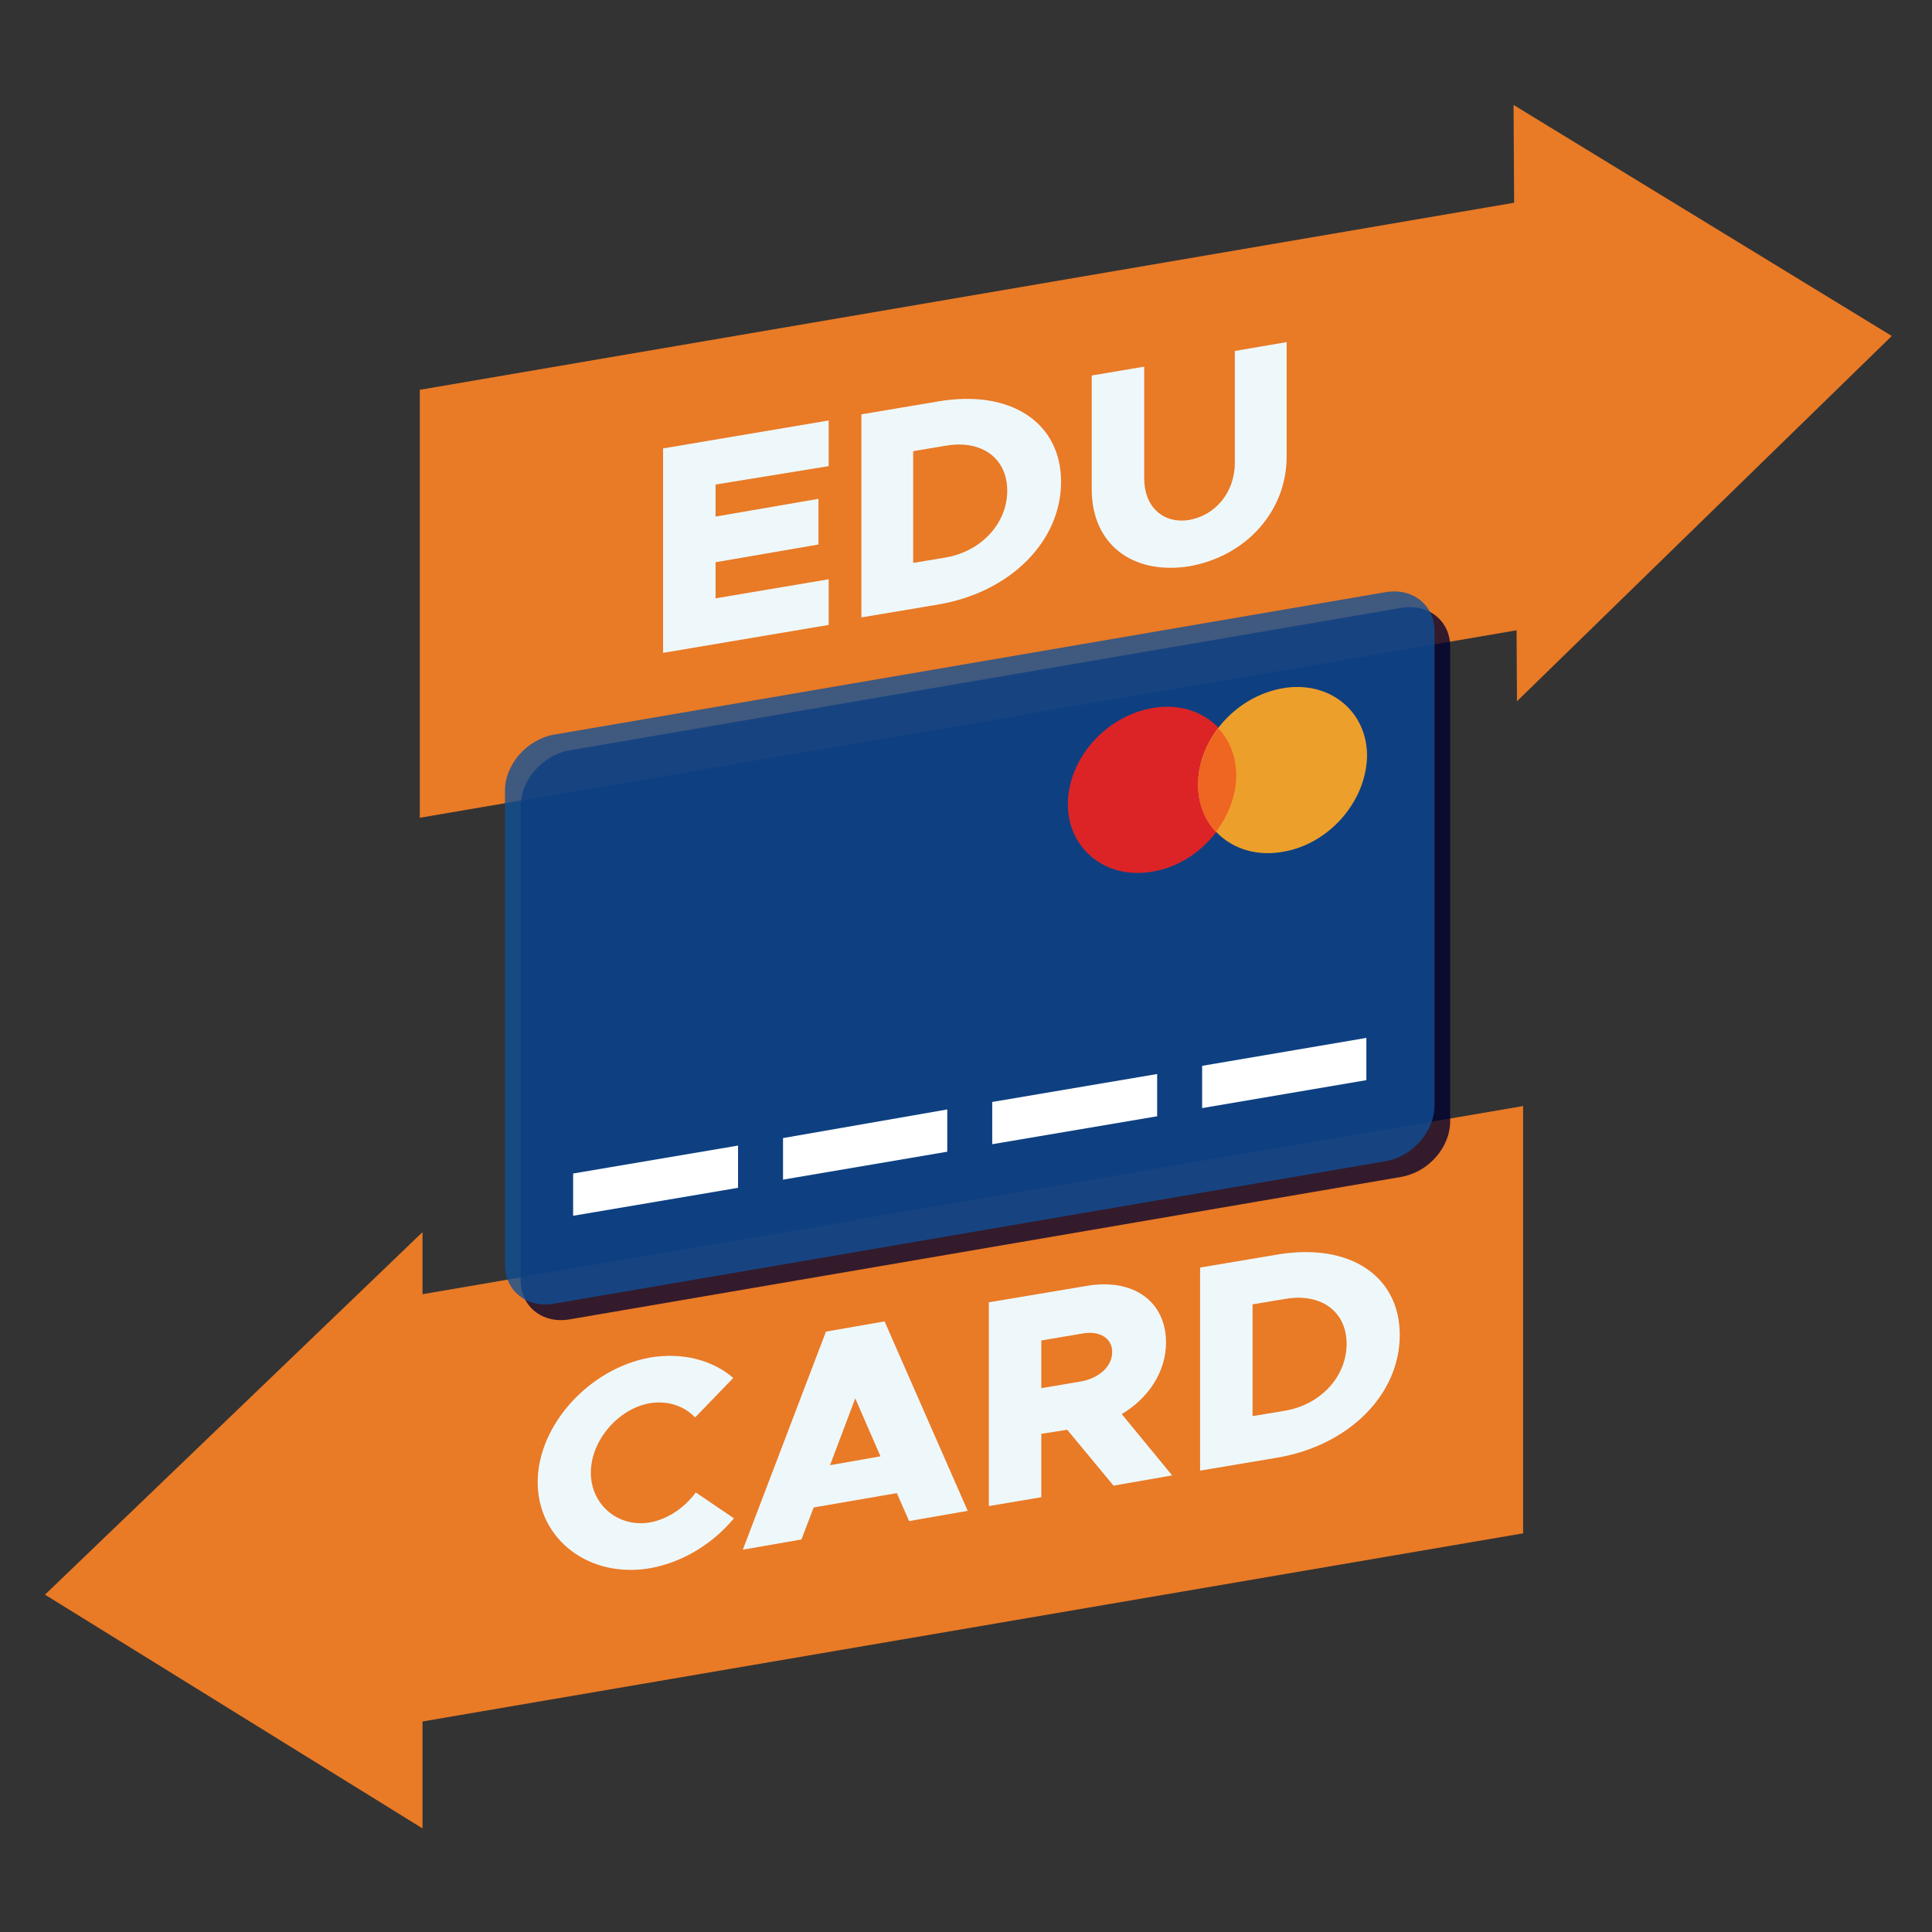
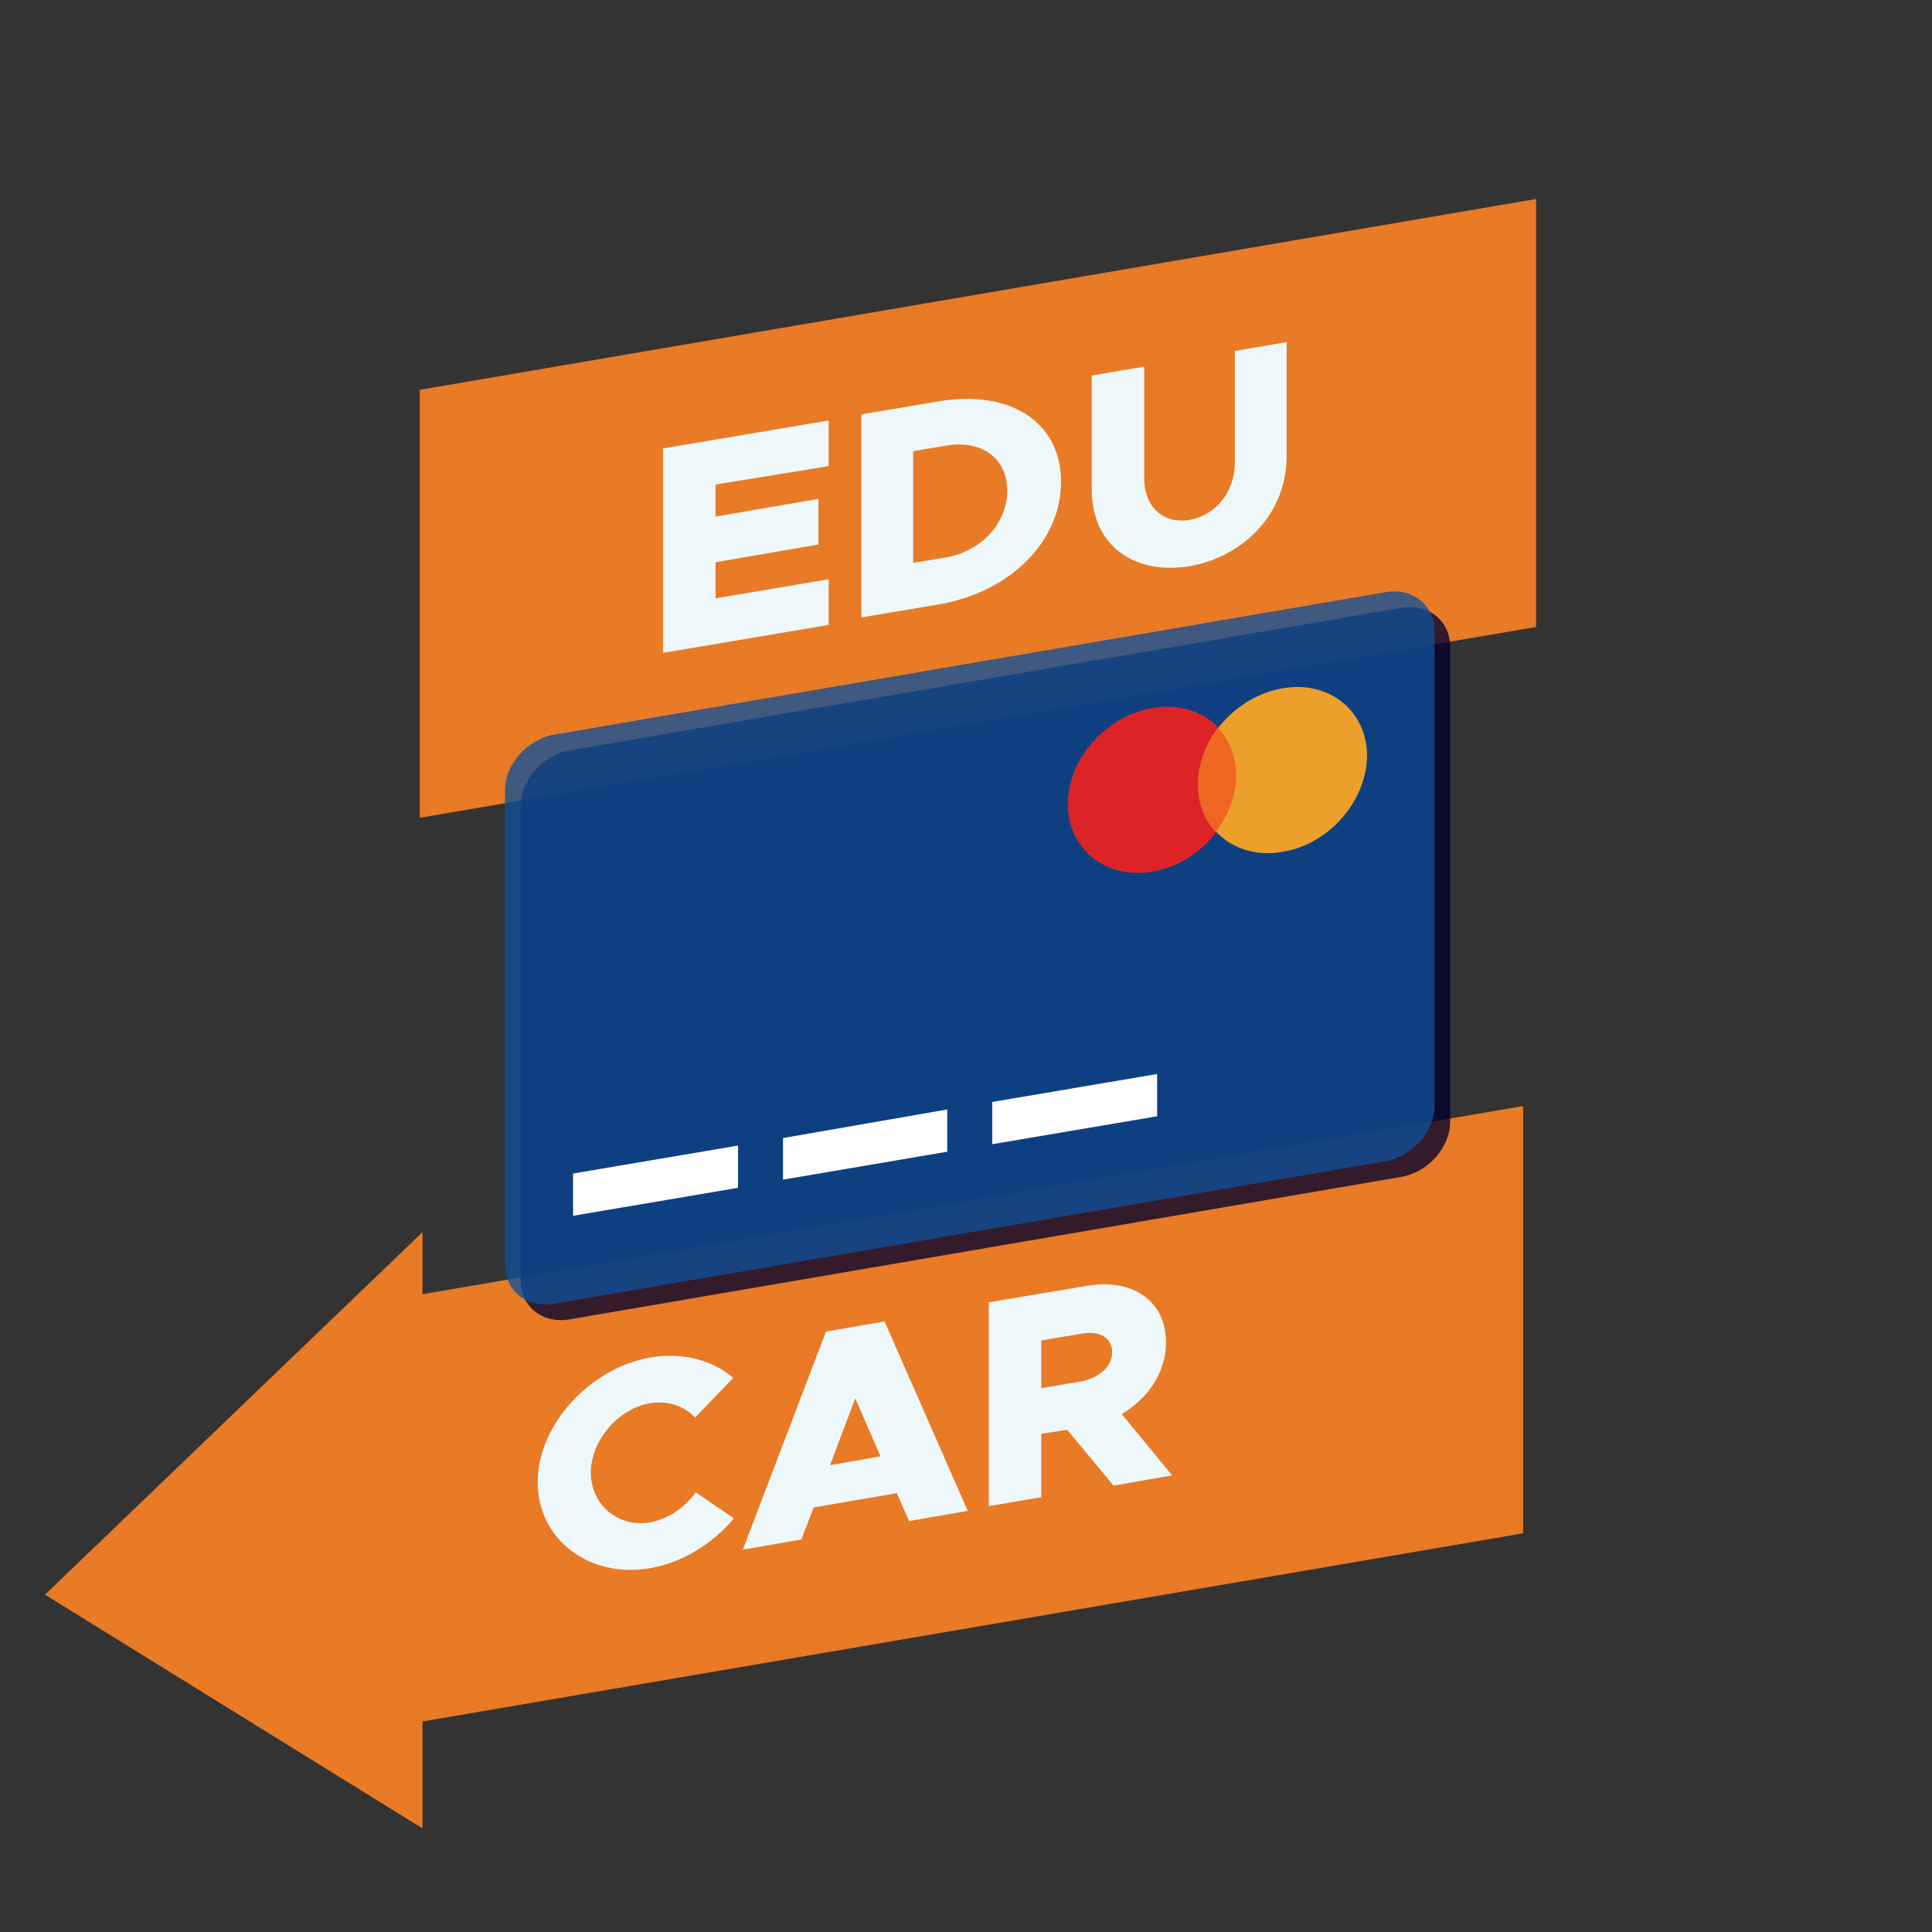
<svg xmlns="http://www.w3.org/2000/svg" version="1.1" id="Layer_1" x="0px" y="0px" viewBox="0 0 283.5 283.5" style="enable-background:new 0 0 283.5 283.5;" xml:space="preserve">
  <rect x="0" y="0" width="283.5" height="283.5" fill="#333333" stroke="none" />
  <style type="text/css">
	.st0{fill:#E97A26;}
	.st1{fill:#EEF8FB;}
	.st2{opacity:0.78;fill:#00002F;}
	.st3{opacity:0.78;fill:#105099;}
	.st4{fill:#FFFFFF;}
	.st5{fill:#DC2427;}
	.st6{fill:#EC9F2B;}
	.st7{fill:#EF6522;}
</style>
  <g>
    <g>
      <g>
        <polygon class="st0" points="225.4,92 61.6,120 61.6,57.2 225.4,29.2    " />
        <g>
          <path class="st1" d="M105,71.1v4.7l15.1-2.6v6.7L105,82.5v5.3l16.6-2.8v6.7l-24.3,4.1V65.8l24.3-4.1v6.7L105,71.1z" />
          <path class="st1" d="M126.4,60.8l11.3-1.9c10.6-1.8,18,3.1,18,11.8s-7.4,16.2-18,18l-11.3,1.9V60.8z M138.8,81.8      c5.2-0.9,9-5,9-9.8c0-4.8-3.8-7.5-9-6.6l-4.8,0.8v16.4L138.8,81.8z" />
          <path class="st1" d="M160.2,71.8V55.1l7.7-1.3v16.4c0,4.2,2.8,6.7,6.6,6.1c3.9-0.7,6.7-4.1,6.7-8.4V51.5l7.6-1.3v16.8      c0,8-5.9,14.6-14.3,16.1C166.1,84.4,160.2,79.8,160.2,71.8z" />
        </g>
      </g>
-       <polygon class="st0" points="222.1,15.4 222.6,102.9 277.6,49.3   " />
    </g>
    <g>
      <g>
        <polygon class="st0" points="223.5,225 59.7,253 59.7,190.3 223.5,162.3    " />
        <g>
          <path class="st1" d="M78.9,217.5c0-8.4,7.6-16.7,16.5-18.3c4.8-0.8,9.2,0.4,12.2,3l-5.6,5.8c-1.6-1.7-4-2.5-6.6-2.1      c-4.7,0.8-8.7,5.5-8.7,10.2c0,4.7,4,8.1,8.7,7.3c2.6-0.5,5-2.1,6.7-4.4l5.6,3.8c-3.1,3.7-7.4,6.4-12.2,7.3      C86.5,231.7,78.9,225.9,78.9,217.5z" />
          <path class="st1" d="M131.6,219.1l-12.2,2.1l-1.8,4.7l-8.6,1.5l12.2-32l8.6-1.5l12.2,27.8l-8.6,1.5L131.6,219.1z M129.2,213.7      l-3.7-8.5l-3.7,9.8L129.2,213.7z" />
          <path class="st1" d="M163.4,218l-6.8-8.2l-3.8,0.6v9.3l-7.7,1.3v-29.9l14.3-2.4c6.8-1.2,11.7,2.2,11.7,8.3      c0,4.3-2.6,8.2-6.5,10.5l7.4,9L163.4,218z M152.8,203.7l5.9-1c2.6-0.5,4.5-2.2,4.5-4.3s-1.9-3.2-4.5-2.7l-5.9,1V203.7z" />
-           <path class="st1" d="M176.1,186l11.3-1.9c10.6-1.8,18,3.1,18,11.8c0,8.7-7.4,16.2-18,18l-11.3,1.9V186z M188.6,207      c5.2-0.9,9-5,9-9.8c0-4.8-3.8-7.5-9-6.6l-4.8,0.8v16.4L188.6,207z" />
        </g>
      </g>
      <polygon class="st0" points="62,268.3 62,180.8 6.6,234   " />
    </g>
    <g>
      <path class="st2" d="M205.6,172.7l-122,20.9c-4,0.7-7.2-1.9-7.2-5.7v-69.6c0-3.8,3.2-7.5,7.2-8.2l122-20.9c4-0.7,7.2,1.9,7.2,5.7    v69.6C212.8,168.4,209.6,172,205.6,172.7z" />
      <path class="st3" d="M203.3,170.4l-122,20.9c-4,0.7-7.2-1.9-7.2-5.7v-69.6c0-3.8,3.2-7.5,7.2-8.2l122-20.9c4-0.7,7.2,1.9,7.2,5.7    v69.6C210.5,166,207.3,169.7,203.3,170.4z" />
      <g>
        <polygon class="st4" points="84.1,178.4 108.3,174.3 108.3,168.1 84.1,172.2    " />
        <polygon class="st4" points="145.6,167.9 169.8,163.8 169.8,157.6 145.6,161.7    " />
-         <polygon class="st4" points="176.4,156.4 176.4,162.6 200.5,158.5 200.5,152.3    " />
        <polygon class="st4" points="114.9,173.1 139,169 139,162.8 114.9,167    " />
      </g>
      <g>
        <path class="st5" d="M169.1,127.9L169.1,127.9c-6.8,1.2-12.4-3.3-12.4-9.9l0,0c0-6.6,5.5-12.9,12.4-14.1h0     c6.8-1.2,12.4,3.3,12.4,9.9v0C181.4,120.4,175.9,126.8,169.1,127.9z" />
        <path class="st6" d="M188.2,125L188.2,125c-6.8,1.2-12.4-3.3-12.4-9.9l0,0c0-6.6,5.5-12.9,12.4-14.1l0,0     c6.8-1.2,12.4,3.3,12.4,9.9l0,0C200.5,117.6,195,123.9,188.2,125z" />
        <path class="st7" d="M175.8,115.2L175.8,115.2c0,2.8,1,5.2,2.6,6.9c1.8-2.4,3-5.3,3-8.3l0,0c0-2.8-1-5.2-2.6-6.9     C176.9,109.3,175.8,112.2,175.8,115.2z" />
      </g>
    </g>
  </g>
</svg>